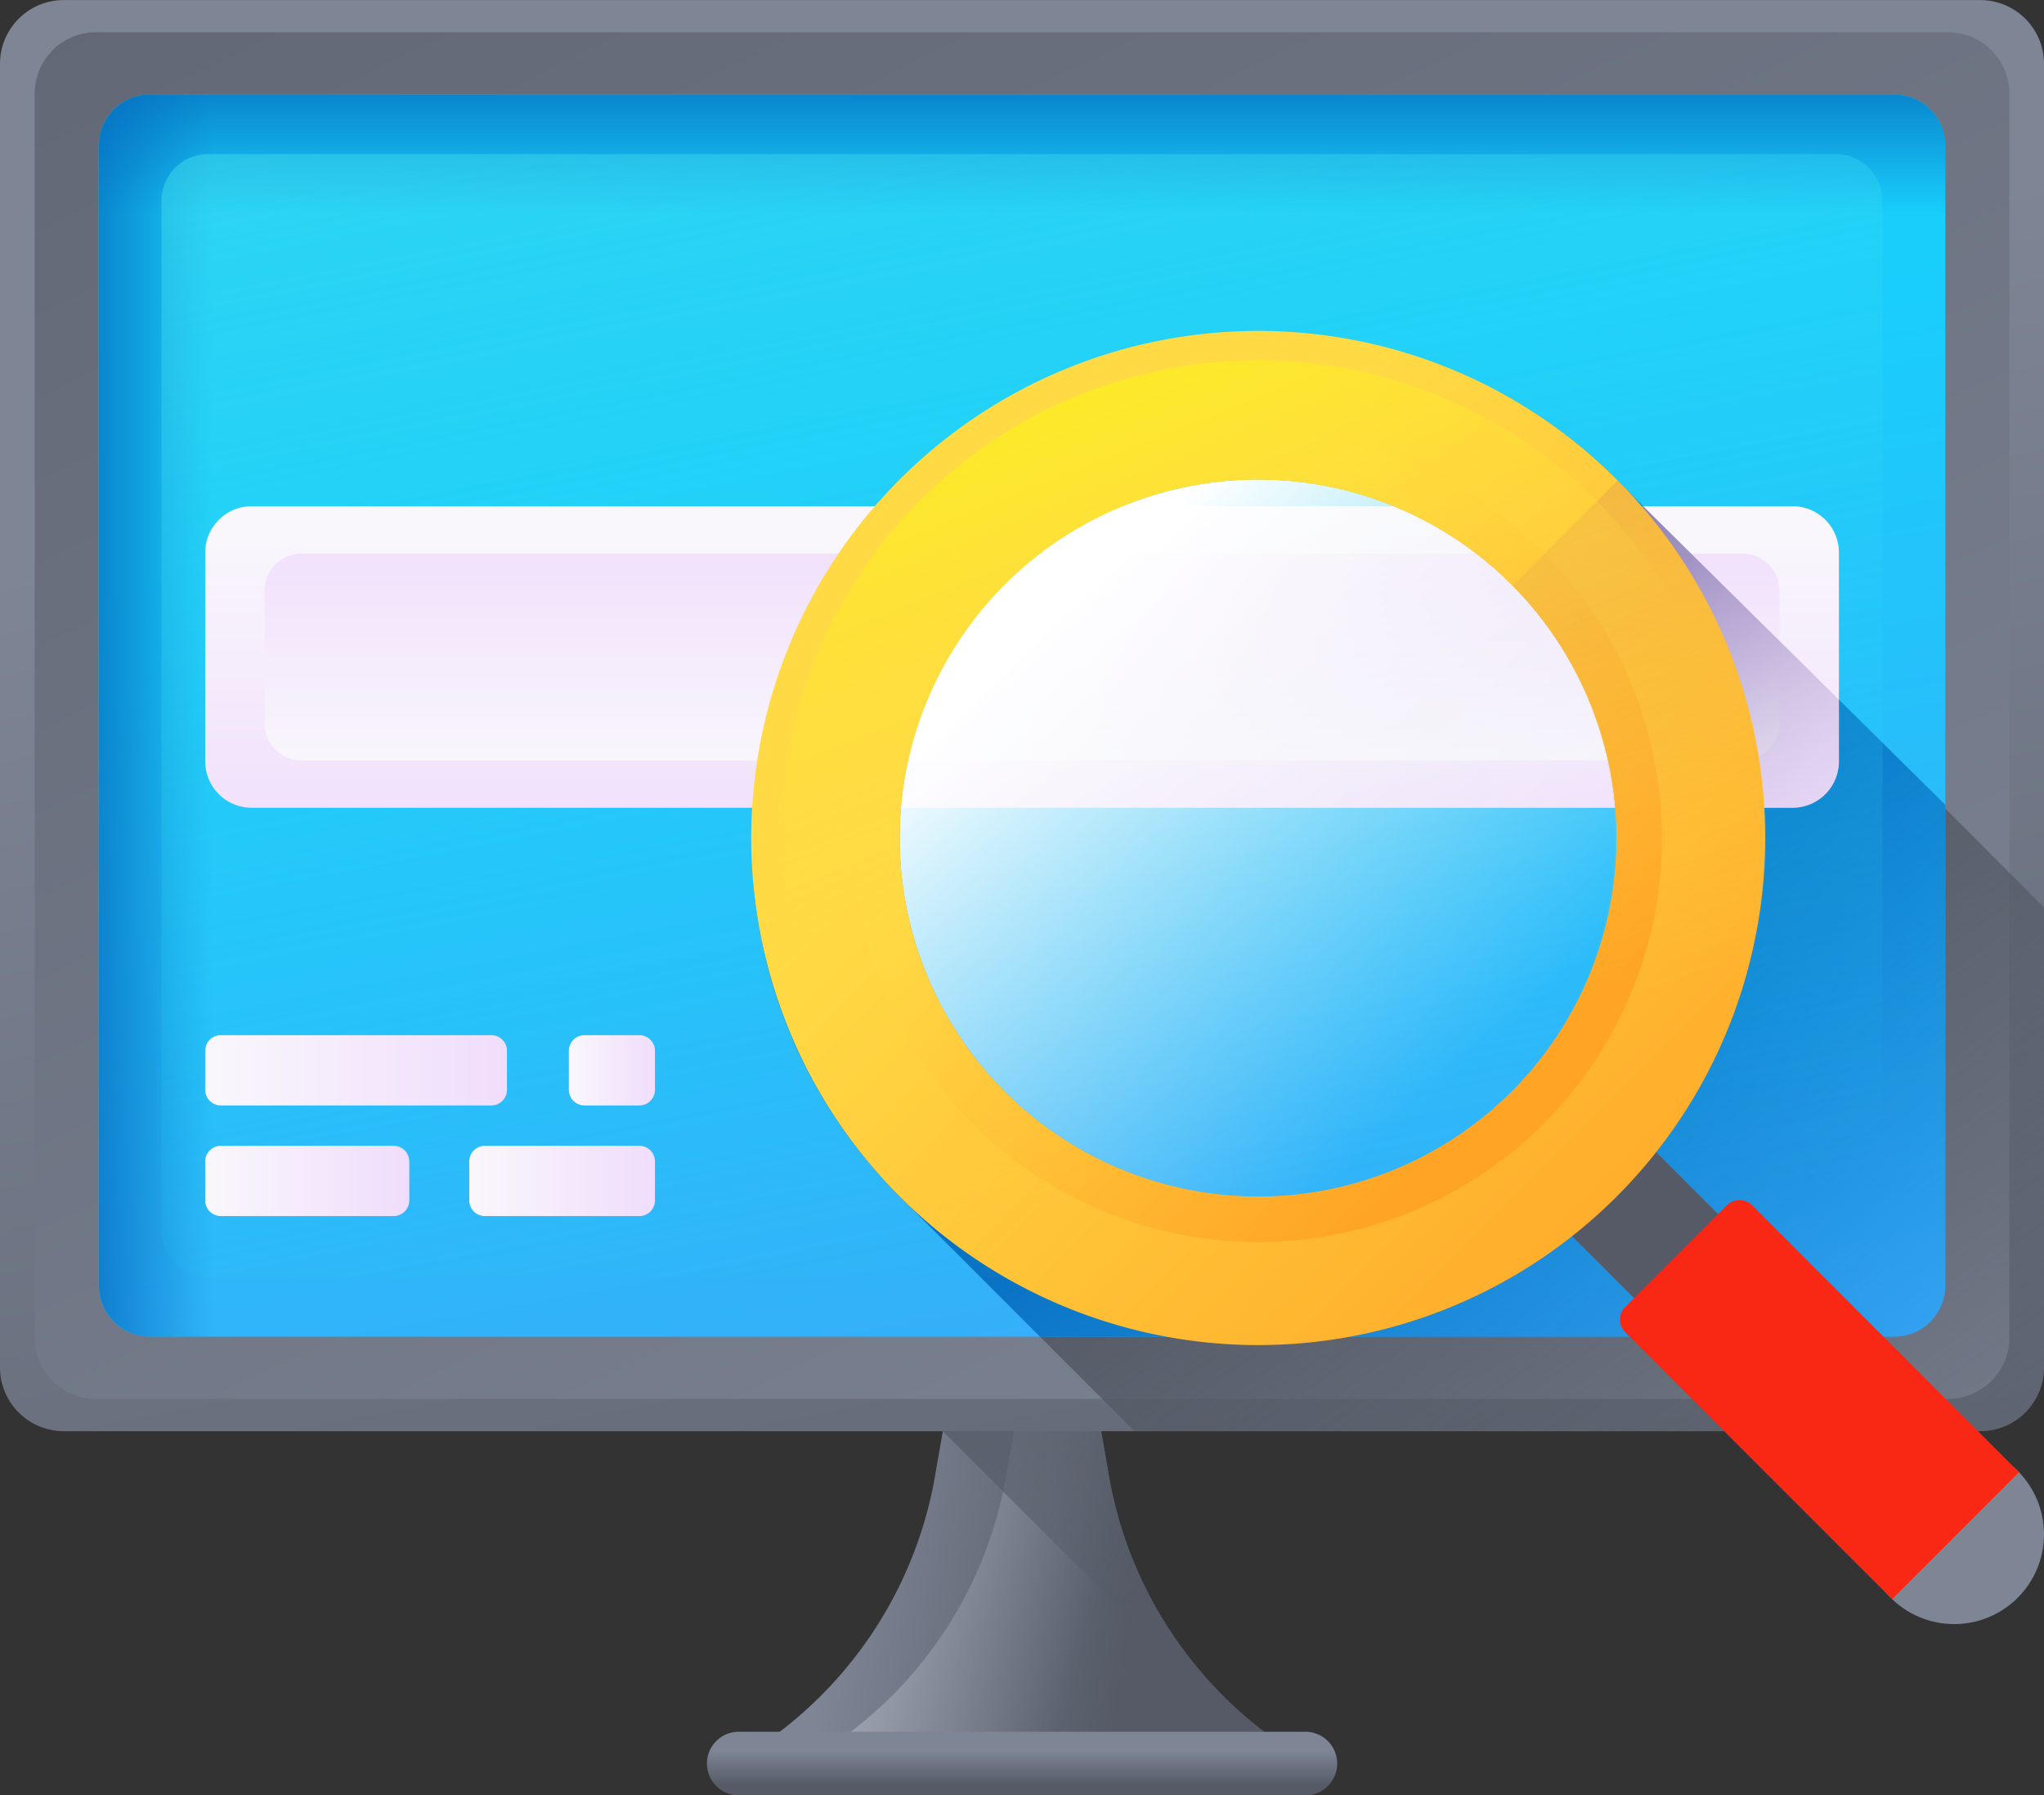
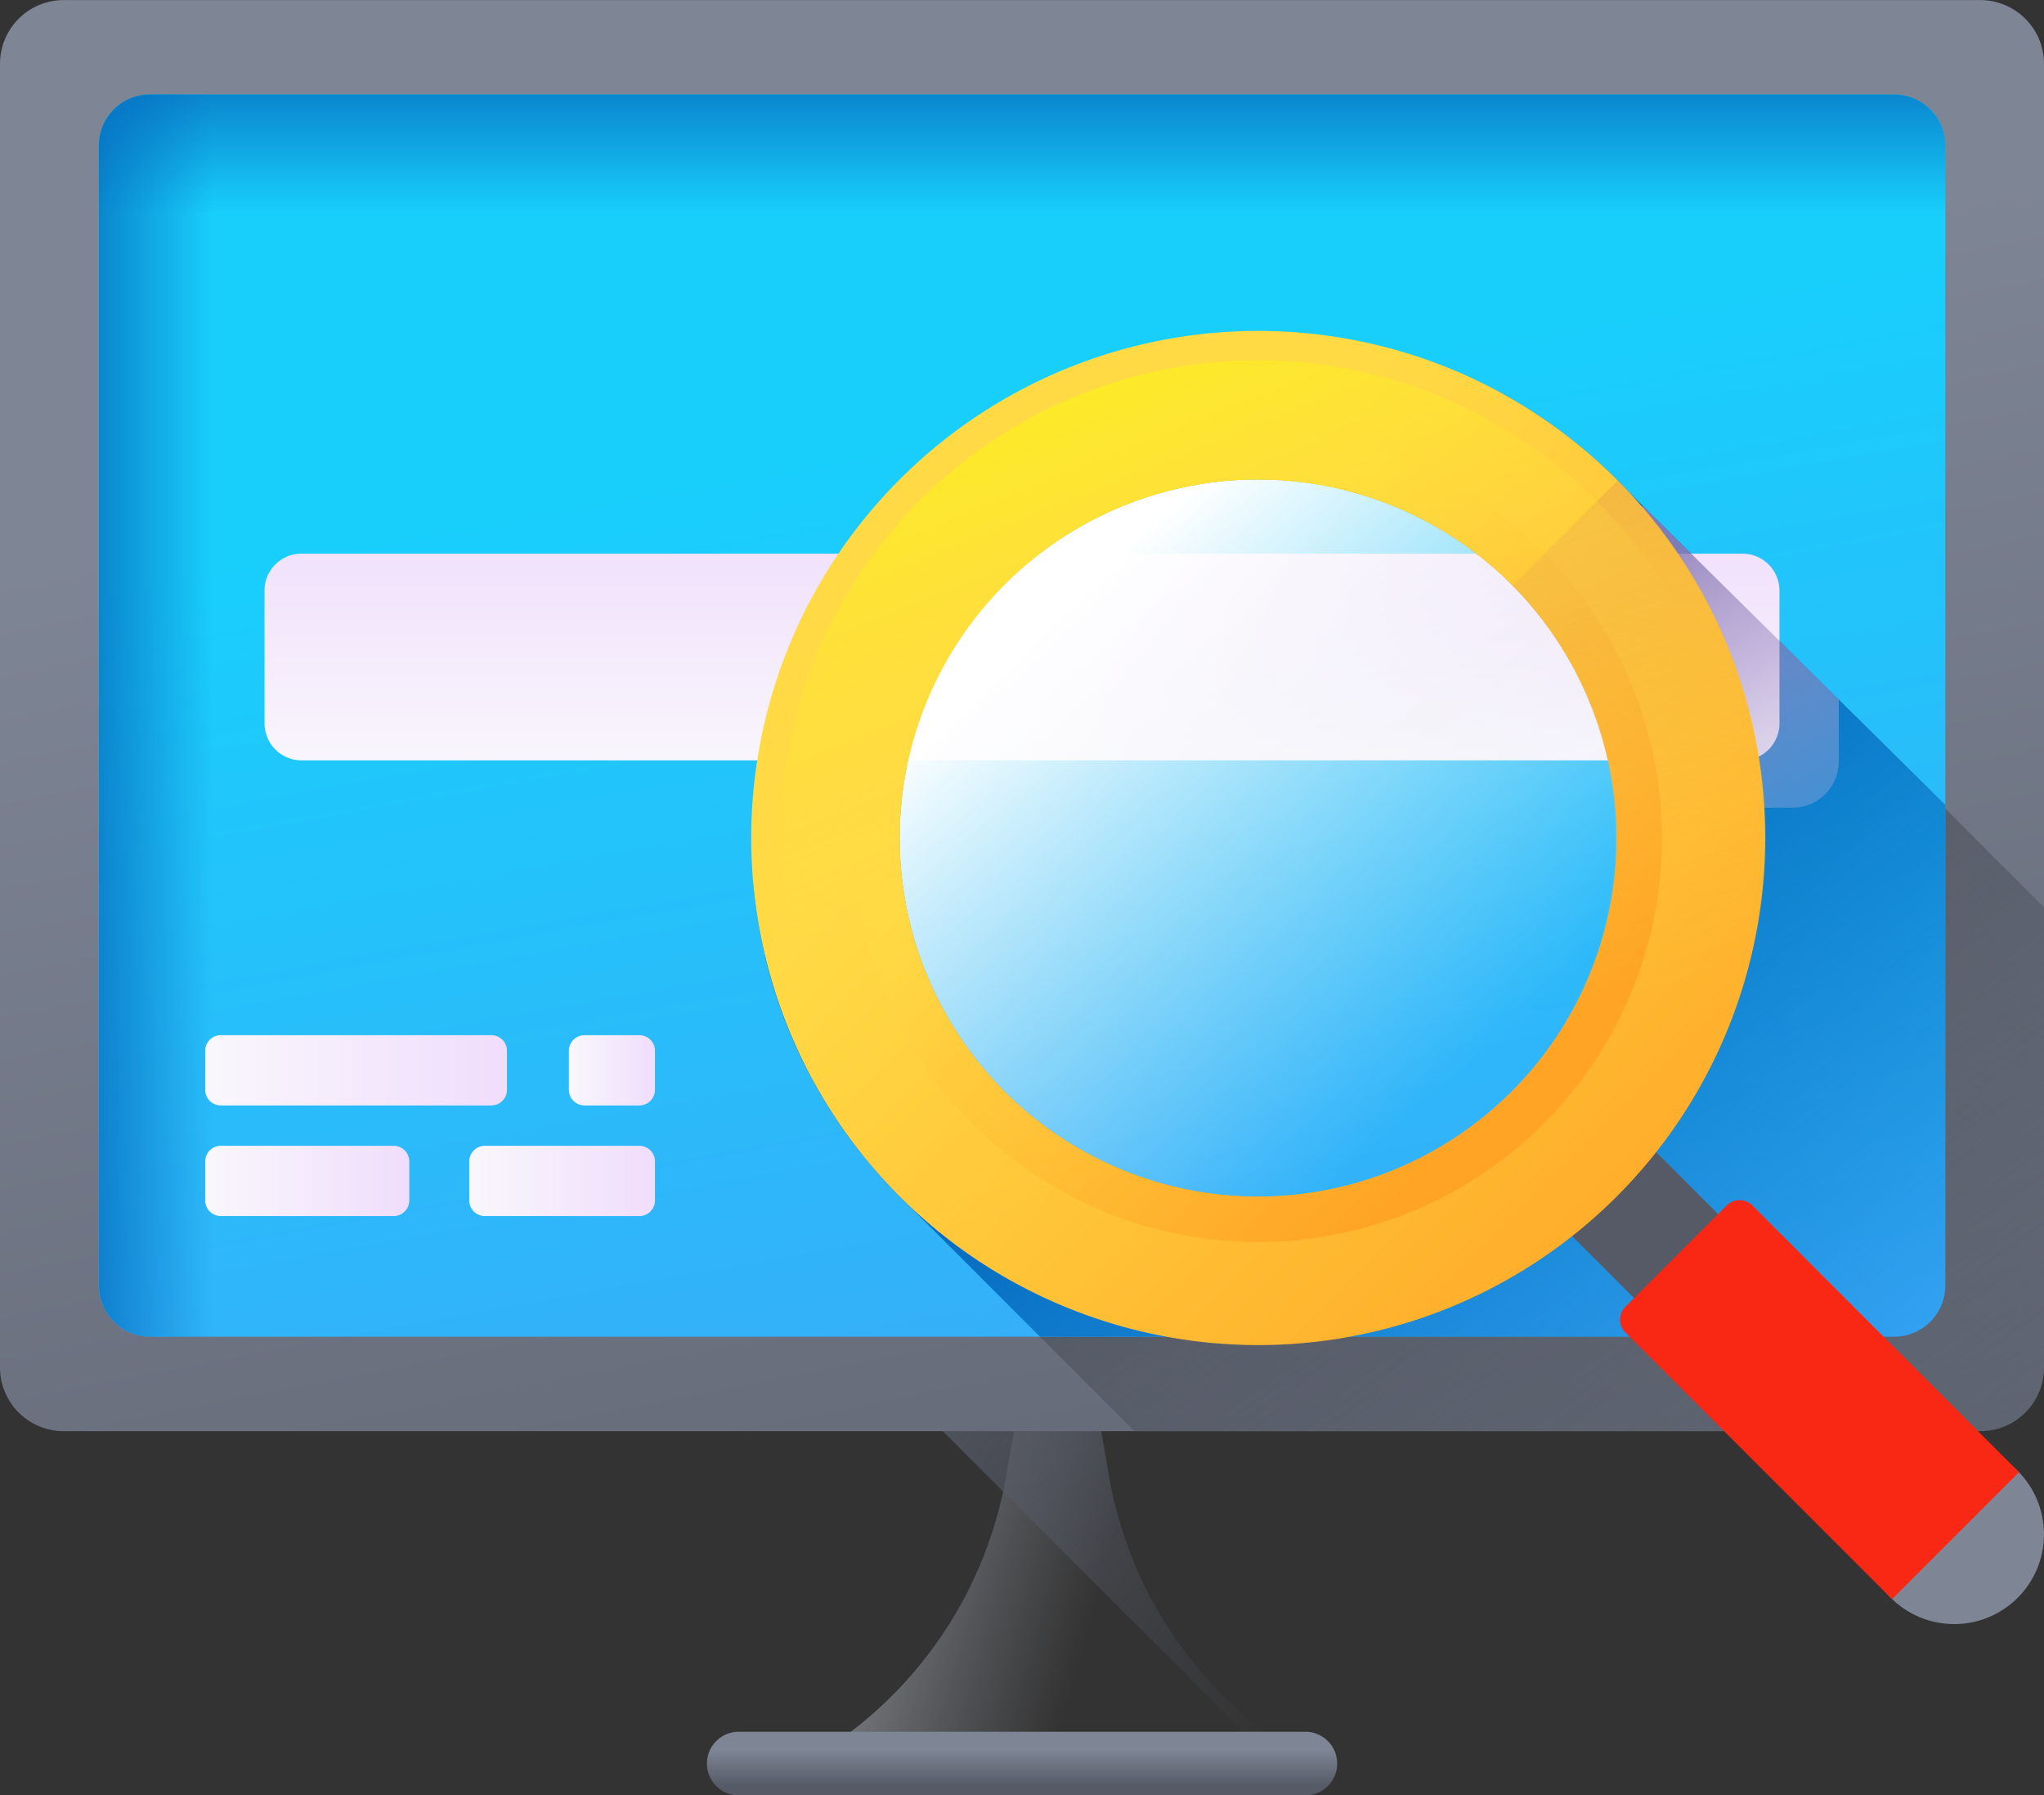
<svg xmlns="http://www.w3.org/2000/svg" xmlns:xlink="http://www.w3.org/1999/xlink" width="78.571" height="69" viewBox="0 0 78.571 69">
  <rect x="0" y="0" width="78.571" height="69" fill="#333333" stroke="none" />
  <defs>
    <linearGradient id="linear-gradient" x1="0.158" y1="0.479" x2="0.703" y2="0.543" gradientUnits="objectBoundingBox">
      <stop offset="0" stop-color="#7e8595" />
      <stop offset="1" stop-color="#555a66" />
    </linearGradient>
    <linearGradient id="linear-gradient-2" x1="0.576" y1="0.568" x2="-0.441" y2="0.309" gradientUnits="objectBoundingBox">
      <stop offset="0" stop-color="#bec3d2" stop-opacity="0" />
      <stop offset="0.221" stop-color="#c5c9d7" stop-opacity="0.22" />
      <stop offset="0.534" stop-color="#d7dae3" stop-opacity="0.533" />
      <stop offset="0.901" stop-color="#f6f6f8" stop-opacity="0.902" />
      <stop offset="1" stop-color="#fff" />
    </linearGradient>
    <linearGradient id="linear-gradient-3" x1="1.054" y1="0.786" x2="-0.145" y2="-0.209" gradientUnits="objectBoundingBox">
      <stop offset="0" stop-color="#555a66" stop-opacity="0" />
      <stop offset="1" stop-color="#555a66" />
    </linearGradient>
    <linearGradient id="linear-gradient-4" x1="0.439" y1="0.279" x2="0.765" y2="1.456" xlink:href="#linear-gradient" />
    <linearGradient id="linear-gradient-5" x1="0.926" y1="1.116" x2="-0.293" y2="-0.647" xlink:href="#linear-gradient" />
    <linearGradient id="linear-gradient-6" x1="1.021" y1="1.2" x2="0.52" y2="0.611" xlink:href="#linear-gradient-3" />
    <linearGradient id="linear-gradient-7" x1="0.44" y1="0.276" x2="0.758" y2="1.472" gradientUnits="objectBoundingBox">
      <stop offset="0" stop-color="#18cffc" />
      <stop offset="1" stop-color="#4a98f7" />
    </linearGradient>
    <linearGradient id="linear-gradient-8" x1="0.686" y1="0.5" x2="-0.281" y2="0.5" gradientUnits="objectBoundingBox">
      <stop offset="0" stop-color="#0469bc" stop-opacity="0" />
      <stop offset="1" stop-color="#0469bc" />
    </linearGradient>
    <linearGradient id="linear-gradient-9" x1="0.5" y1="0.833" x2="0.5" y2="-0.344" xlink:href="#linear-gradient-8" />
    <linearGradient id="linear-gradient-10" x1="1.028" y1="1.11" x2="0.475" y2="0.537" xlink:href="#linear-gradient-8" />
    <linearGradient id="linear-gradient-11" x1="0.657" y1="1.018" x2="0.025" y2="-1.068" gradientUnits="objectBoundingBox">
      <stop offset="0" stop-color="#18cffc" stop-opacity="0" />
      <stop offset="1" stop-color="#65e1dc" />
    </linearGradient>
    <linearGradient id="linear-gradient-12" y1="0.5" x2="1" y2="0.5" gradientUnits="objectBoundingBox">
      <stop offset="0" stop-color="#f9f7fc" />
      <stop offset="1" stop-color="#f0ddfc" />
    </linearGradient>
    <linearGradient id="linear-gradient-16" x1="0.5" y1="0.08" x2="0.5" y2="1.177" xlink:href="#linear-gradient-12" />
    <linearGradient id="linear-gradient-17" x1="0.5" y1="1.063" x2="0.5" y2="-0.209" xlink:href="#linear-gradient-12" />
    <linearGradient id="linear-gradient-18" x1="0.5" y1="0.294" x2="0.5" y2="0.84" xlink:href="#linear-gradient" />
    <linearGradient id="linear-gradient-19" x1="1.217" y1="1.344" x2="0.256" y2="0.165" gradientUnits="objectBoundingBox">
      <stop offset="0" stop-color="#f0ddfc" stop-opacity="0" />
      <stop offset="0.289" stop-color="#c8b7e0" stop-opacity="0.29" />
      <stop offset="0.591" stop-color="#a595c8" stop-opacity="0.592" />
      <stop offset="0.84" stop-color="#8f81b8" stop-opacity="0.839" />
      <stop offset="1" stop-color="#8779b3" />
    </linearGradient>
    <linearGradient id="linear-gradient-20" x1="0.785" y1="0.827" x2="0.218" y2="0.177" gradientUnits="objectBoundingBox">
      <stop offset="0" stop-color="#e9edf5" stop-opacity="0" />
      <stop offset="1" stop-color="#fff" />
    </linearGradient>
    <linearGradient id="linear-gradient-21" x1="-40.415" y1="-13.721" x2="-39.908" y2="-13.721" xlink:href="#linear-gradient" />
    <linearGradient id="linear-gradient-22" x1="-40.311" y1="-24.161" x2="-40.642" y2="-25.368" xlink:href="#linear-gradient-3" />
    <linearGradient id="linear-gradient-23" x1="0.325" y1="0.325" x2="0.978" y2="0.978" gradientUnits="objectBoundingBox">
      <stop offset="0" stop-color="#ffda45" />
      <stop offset="1" stop-color="#ffa425" />
    </linearGradient>
    <linearGradient id="linear-gradient-24" x1="0.325" y1="0.325" x2="0.807" y2="0.807" xlink:href="#linear-gradient-23" />
    <linearGradient id="linear-gradient-25" x1="0.547" y1="0.707" x2="0.066" y2="-0.68" gradientUnits="objectBoundingBox">
      <stop offset="0" stop-color="#ffda45" stop-opacity="0" />
      <stop offset="1" stop-color="#b53759" />
    </linearGradient>
    <linearGradient id="linear-gradient-26" x1="-45.424" y1="-120.31" x2="-44.776" y2="-119.663" gradientUnits="objectBoundingBox">
      <stop offset="0" stop-color="#bec3d2" />
      <stop offset="0.97" stop-color="#808797" />
      <stop offset="1" stop-color="#7e8595" />
    </linearGradient>
    <linearGradient id="linear-gradient-27" x1="-54.618" y1="-144.487" x2="-54.174" y2="-143.843" gradientUnits="objectBoundingBox">
      <stop offset="0" stop-color="#bec3d2" />
      <stop offset="1" stop-color="#7e8595" stop-opacity="0" />
    </linearGradient>
    <linearGradient id="linear-gradient-28" x1="-45.163" y1="-182.817" x2="-45.04" y2="-184.029" gradientUnits="objectBoundingBox">
      <stop offset="0" stop-color="#7e8595" stop-opacity="0" />
      <stop offset="1" stop-color="#7e8595" />
    </linearGradient>
    <linearGradient id="linear-gradient-29" x1="-45.35" y1="-14.034" x2="-45.35" y2="-14.299" xlink:href="#linear-gradient-28" />
    <linearGradient id="linear-gradient-30" x1="-19.164" y1="-6.243" x2="-18.792" y2="-6.243" gradientUnits="objectBoundingBox">
      <stop offset="0" stop-color="#ff7044" />
      <stop offset="1" stop-color="#f92814" />
    </linearGradient>
    <linearGradient id="linear-gradient-31" x1="-20.447" y1="-6.891" x2="-20.986" y2="-6.613" gradientUnits="objectBoundingBox">
      <stop offset="0" stop-color="#ff7044" stop-opacity="0" />
      <stop offset="1" stop-color="#ffa425" />
    </linearGradient>
    <linearGradient id="linear-gradient-32" x1="0.477" y1="0.443" x2="0.293" y2="-0.014" gradientUnits="objectBoundingBox">
      <stop offset="0" stop-color="#ffda45" stop-opacity="0" />
      <stop offset="1" stop-color="#fcee21" />
    </linearGradient>
  </defs>
  <g id="Group_1624" data-name="Group 1624" transform="translate(0 -31.062)">
-     <path id="Path_2267" data-name="Path 2267" d="M202.115,374.816l-.727-4.139h-5.144l-.727,4.139a15.77,15.77,0,0,1-6.442,10.41c-.871.589-.51,2.13.5,2.13h18.484c1.008,0,1.37-1.542.5-2.13A15.77,15.77,0,0,1,202.115,374.816Z" transform="translate(-159.53 -287.294)" fill="url(#linear-gradient)" />
    <path id="Path_2268" data-name="Path 2268" d="M223.567,385.226a15.771,15.771,0,0,1-6.442-10.41l-.727-4.139h-2.41l-.727,4.139a15.77,15.77,0,0,1-6.442,10.41c-.871.589-.51,2.13.5,2.13h15.75C224.077,387.356,224.438,385.814,223.567,385.226Z" transform="translate(-174.541 -287.294)" fill="url(#linear-gradient-2)" />
    <path id="Path_2269" data-name="Path 2269" d="M248.03,385.226a15.771,15.771,0,0,1-6.442-10.41l-.727-4.139h-5.144l-.471,2.682,13.221,13.221A1.21,1.21,0,0,0,248.03,385.226Z" transform="translate(-199.004 -287.294)" fill="url(#linear-gradient-3)" />
    <path id="Path_2270" data-name="Path 2270" d="M76.121,86.065H2.45A2.45,2.45,0,0,1,0,83.615v-50.1a2.45,2.45,0,0,1,2.45-2.45H76.121a2.45,2.45,0,0,1,2.45,2.45v50.1A2.45,2.45,0,0,1,76.121,86.065Z" fill="url(#linear-gradient-4)" />
-     <path id="Path_2271" data-name="Path 2271" d="M82.21,91.64h-71.2A2.353,2.353,0,0,1,8.66,89.287V41.473a2.353,2.353,0,0,1,2.353-2.353h71.2a2.353,2.353,0,0,1,2.353,2.353V89.287A2.353,2.353,0,0,1,82.21,91.64Z" transform="translate(-7.326 -6.817)" fill="url(#linear-gradient-5)" />
    <path id="Path_2272" data-name="Path 2272" d="M237.106,153.452V135.767l-16.058-16.058A19.488,19.488,0,1,0,193.5,147.258l8.644,8.644h32.513a2.45,2.45,0,0,0,2.45-2.45Z" transform="translate(-158.535 -69.837)" fill="url(#linear-gradient-6)" />
    <path id="Path_2273" data-name="Path 2273" d="M93.638,102.372H26.594a1.97,1.97,0,0,1-1.97-1.97V56.6a1.97,1.97,0,0,1,1.97-1.97H93.638a1.97,1.97,0,0,1,1.97,1.97v43.8A1.97,1.97,0,0,1,93.638,102.372Z" transform="translate(-20.83 -19.938)" fill="url(#linear-gradient-7)" />
    <path id="Path_2274" data-name="Path 2274" d="M31,54.632h-4.4a1.97,1.97,0,0,0-1.97,1.97v43.8a1.97,1.97,0,0,0,1.97,1.97H31Z" transform="translate(-20.83 -19.939)" fill="url(#linear-gradient-8)" />
    <path id="Path_2275" data-name="Path 2275" d="M93.638,54.632H26.594a1.97,1.97,0,0,0-1.97,1.97v3.567H95.608V56.6A1.97,1.97,0,0,0,93.638,54.632Z" transform="translate(-20.83 -19.939)" fill="url(#linear-gradient-9)" />
    <path id="Path_2276" data-name="Path 2276" d="M233.747,144.717v18.47a1.982,1.982,0,0,1-2.112,1.97H198.946l-5.013-5.013a0,0,0,0,1,0,0q-.157-.148-.31-.3c-.1-.1-.2-.2-.305-.308q-.127-.132-.254-.268c-.018-.018-.035-.037-.052-.057-.088-.1-.176-.191-.262-.288a.273.273,0,0,1-.02-.023c-.1-.108-.189-.217-.283-.328,0,0,0,0,0,0-.083-.1-.168-.2-.25-.3-.017-.02-.032-.039-.048-.059l-.213-.268c-.026-.032-.052-.066-.077-.1-.072-.1-.145-.191-.216-.288-.086-.117-.171-.234-.254-.353s-.166-.237-.246-.357-.143-.214-.213-.324l-.042-.065q-.22-.344-.427-.7c-.012-.02-.023-.039-.034-.059-.063-.112-.128-.225-.189-.34s-.139-.256-.206-.385-.132-.259-.2-.39c-.057-.116-.112-.233-.168-.35-.009-.018-.017-.035-.025-.054q-.088-.187-.171-.379a.167.167,0,0,1-.012-.029c-.055-.128-.111-.259-.165-.39a.15.15,0,0,1-.008-.017c-.052-.129-.1-.26-.154-.391a.529.529,0,0,1-.02-.052c-.046-.12-.091-.242-.134-.362-.049-.139-.1-.279-.143-.419s-.092-.28-.136-.422-.085-.283-.125-.427-.079-.282-.116-.424a.067.067,0,0,1,0-.008c-.035-.142-.071-.285-.1-.43a.226.226,0,0,1-.008-.031c-.031-.137-.062-.274-.089-.411s-.06-.294-.086-.442-.052-.3-.077-.444v0c-.023-.149-.046-.3-.066-.448q-.06-.451-.1-.907l5.783-3.807a13.78,13.78,0,1,0,17.118-11.271l5.785-3.808c.114.06.226.123.339.188.337.193.667.394.992.6.216.14.43.285.639.434a.263.263,0,0,1,.034.023l.274.2a.032.032,0,0,1,.009.006q.143.106.282.213.624.476,1.2,1c.075.068.149.136.223.2l.094.088c.082.077.163.156.243.234h0c.092.091.182.18.271.271.075.076.148.151.222.228.015.015.031.032.046.049Z" transform="translate(-158.969 -82.723)" fill="url(#linear-gradient-10)" />
-     <path id="Path_2277" data-name="Path 2277" d="M104.675,112.68H42.119a1.8,1.8,0,0,1-1.8-1.8V71.325a1.8,1.8,0,0,1,1.8-1.8h62.555a1.8,1.8,0,0,1,1.8,1.8v39.559A1.8,1.8,0,0,1,104.675,112.68Z" transform="translate(-34.112 -32.542)" fill="url(#linear-gradient-11)" />
    <path id="Path_2278" data-name="Path 2278" d="M62.2,292.02H51.8a.6.6,0,0,1-.6-.6v-1.5a.6.6,0,0,1,.6-.6H62.2a.6.6,0,0,1,.6.6v1.5A.6.6,0,0,1,62.2,292.02Z" transform="translate(-43.312 -218.474)" fill="url(#linear-gradient-12)" />
    <path id="Path_2279" data-name="Path 2279" d="M144.65,292.02h-2.11a.6.6,0,0,1-.6-.6v-1.5a.6.6,0,0,1,.6-.6h2.11a.6.6,0,0,1,.6.6v1.5A.6.6,0,0,1,144.65,292.02Z" transform="translate(-120.073 -218.474)" fill="url(#linear-gradient-12)" />
    <path id="Path_2280" data-name="Path 2280" d="M58.445,319.619H51.8a.6.6,0,0,1-.6-.6v-1.5a.6.6,0,0,1,.6-.6h6.645a.6.6,0,0,1,.6.6v1.5A.6.6,0,0,1,58.445,319.619Z" transform="translate(-43.312 -241.821)" fill="url(#linear-gradient-12)" />
    <path id="Path_2281" data-name="Path 2281" d="M123.623,319.619h-5.939a.6.6,0,0,1-.6-.6v-1.5a.6.6,0,0,1,.6-.6h5.939a.6.6,0,0,1,.6.6v1.5A.6.6,0,0,1,123.623,319.619Z" transform="translate(-99.046 -241.821)" fill="url(#linear-gradient-12)" />
-     <path id="Path_2282" data-name="Path 2282" d="M112.211,168.929H52.984a1.784,1.784,0,0,1-1.784-1.784v-8.022a1.784,1.784,0,0,1,1.784-1.784h59.227A1.784,1.784,0,0,1,114,159.123v8.022A1.784,1.784,0,0,1,112.211,168.929Z" transform="translate(-43.312 -106.823)" fill="url(#linear-gradient-16)" />
    <path id="Path_2283" data-name="Path 2283" d="M67.422,169.174h55.39a1.422,1.422,0,0,1,1.422,1.422v5.1a1.422,1.422,0,0,1-1.422,1.422H67.422A1.422,1.422,0,0,1,66,175.695v-5.1a1.422,1.422,0,0,1,1.422-1.422Z" transform="translate(-55.832 -116.834)" fill="url(#linear-gradient-17)" />
    <path id="Path_2284" data-name="Path 2284" d="M199.377,465.508H177.6a1.223,1.223,0,1,1,0-2.446h21.78a1.223,1.223,0,1,1,0,2.446Z" transform="translate(-149.202 -365.446)" fill="url(#linear-gradient-18)" />
    <path id="Path_2285" data-name="Path 2285" d="M357.393,157.338h-9.58a13.785,13.785,0,0,1,8.507,11.59h6.808a1.784,1.784,0,0,0,1.784-1.784v-2.375Z" transform="translate(-294.229 -106.822)" fill="url(#linear-gradient-19)" />
    <circle id="Ellipse_99" data-name="Ellipse 99" cx="13.78" cy="13.78" r="13.78" transform="translate(34.58 49.488)" fill="url(#linear-gradient-20)" />
    <path id="Path_2286" data-name="Path 2286" d="M393.644,316.623l-3.23,3.23-4.221-4.221,3.23-3.23Z" transform="translate(-326.696 -237.997)" fill="url(#linear-gradient-21)" />
    <path id="Path_2287" data-name="Path 2287" d="M389.423,312.4l-3.23,3.23.935.935h6.459Z" transform="translate(-326.696 -237.997)" fill="url(#linear-gradient-22)" />
    <path id="Path_2288" data-name="Path 2288" d="M206.9,113.617a19.488,19.488,0,1,0,19.488,19.488A19.488,19.488,0,0,0,206.9,113.617Zm0,33.268a13.78,13.78,0,1,1,13.78-13.78A13.78,13.78,0,0,1,206.9,146.885Z" transform="translate(-158.535 -69.837)" fill="url(#linear-gradient-23)" />
    <path id="Path_2289" data-name="Path 2289" d="M228.664,170.4a15.524,15.524,0,1,0-15.524-15.524A15.524,15.524,0,0,0,228.664,170.4Zm0-29.3a13.78,13.78,0,1,1-13.78,13.78A13.78,13.78,0,0,1,228.664,141.093Z" transform="translate(-180.304 -91.605)" fill="url(#linear-gradient-24)" />
    <path id="Path_2290" data-name="Path 2290" d="M252.3,150.951l-4.036,4.036a13.78,13.78,0,0,1-19.487,19.487l-4.036,4.036A19.487,19.487,0,0,0,252.3,150.951Z" transform="translate(-190.118 -101.419)" fill="url(#linear-gradient-25)" />
    <circle id="Ellipse_100" data-name="Ellipse 100" cx="3.45" cy="3.45" r="3.45" transform="translate(71.67 86.579)" fill="url(#linear-gradient-26)" />
    <circle id="Ellipse_101" data-name="Ellipse 101" cx="2.88" cy="2.88" r="2.88" transform="translate(72.241 87.149)" fill="url(#linear-gradient-27)" />
    <path id="Path_2291" data-name="Path 2291" d="M471.934,395.961a3.451,3.451,0,0,0-6.547,0,3.451,3.451,0,1,1,6.547,0Z" transform="translate(-393.54 -304.841)" fill="url(#linear-gradient-28)" />
    <path id="Path_2292" data-name="Path 2292" d="M466.22,397.309a3.45,3.45,0,1,1,5.873-2.781l-3.775,3.775A3.437,3.437,0,0,1,466.22,397.309Z" transform="translate(-393.539 -304.841)" fill="url(#linear-gradient-29)" />
    <path id="Path_2293" data-name="Path 2293" d="M414.7,345.79l4.879-4.879-10.247-10.247a.7.7,0,0,0-.992,0l-3.888,3.888a.7.7,0,0,0,0,.992Z" transform="translate(-341.97 -253.271)" fill="url(#linear-gradient-30)" />
    <path id="Path_2294" data-name="Path 2294" d="M404.454,340.964l2.72-2.72a.7.7,0,0,1,.992,0l10.247,10.247L414.7,352.2l-10.247-10.247A.7.7,0,0,1,404.454,340.964Z" transform="translate(-341.97 -259.683)" fill="url(#linear-gradient-31)" />
    <path id="Path_2295" data-name="Path 2295" d="M213.1,120.945A18.359,18.359,0,1,0,231.454,139.3,18.359,18.359,0,0,0,213.1,120.945Zm0,32.139a13.78,13.78,0,1,1,13.78-13.78A13.78,13.78,0,0,1,213.1,153.084Z" transform="translate(-164.735 -76.036)" fill="url(#linear-gradient-32)" />
  </g>
</svg>